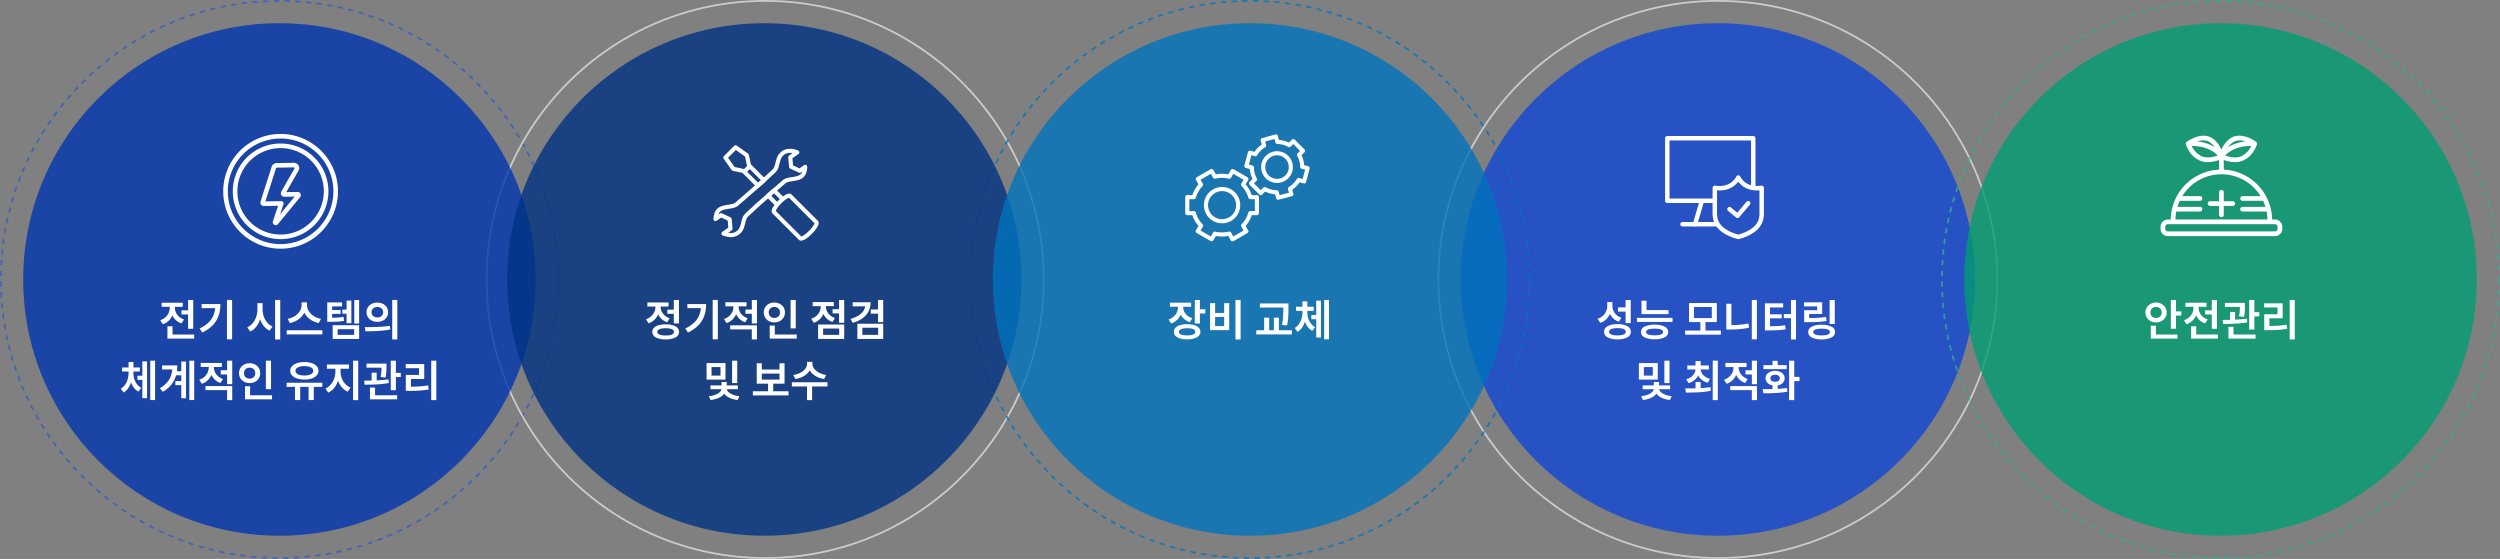
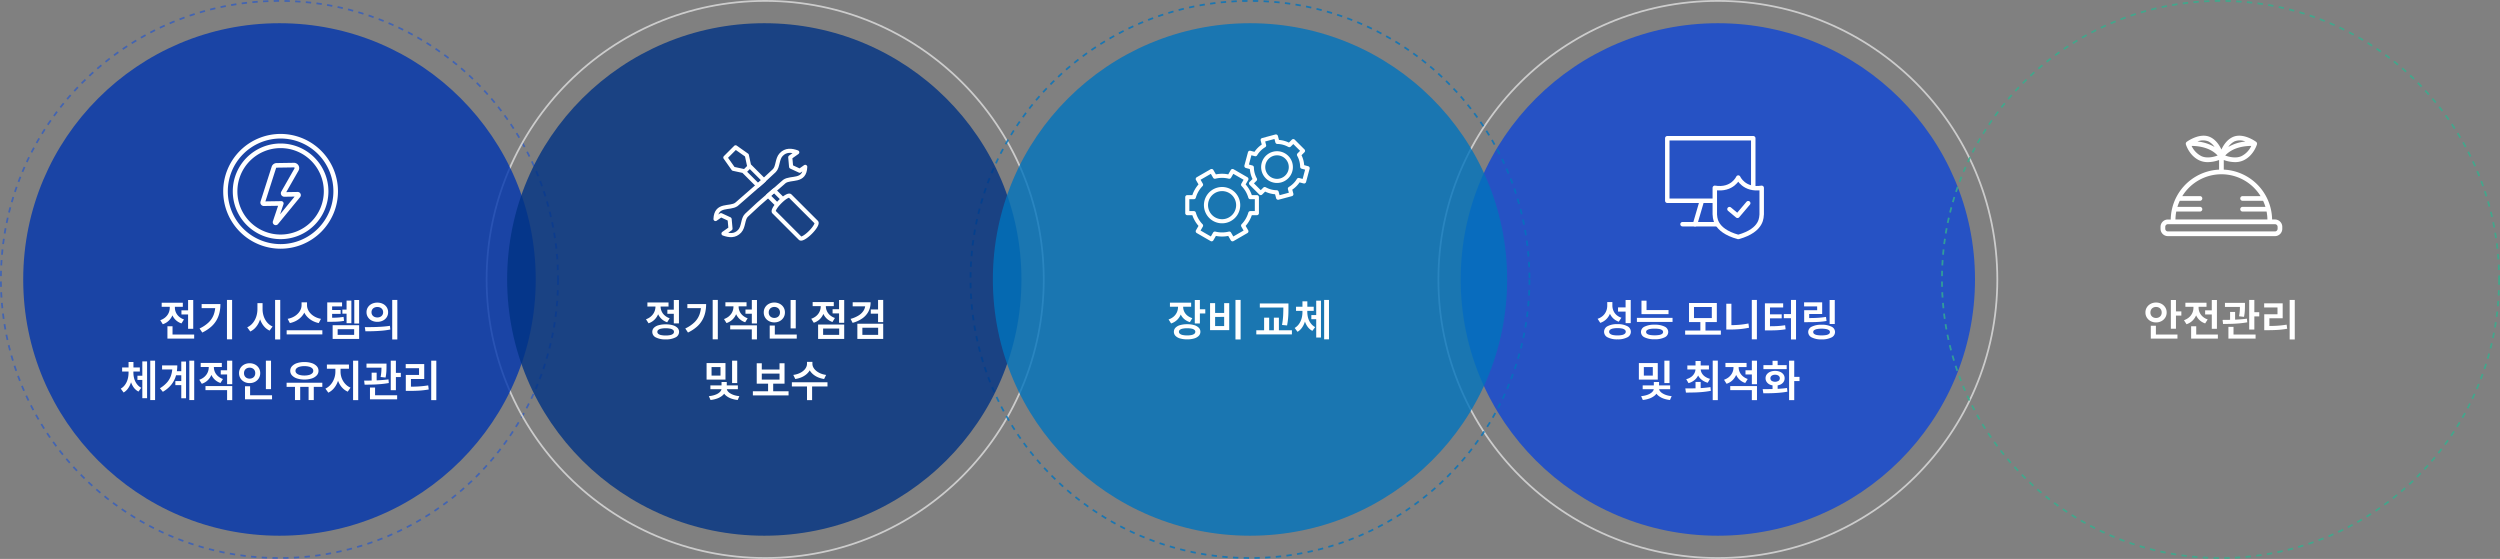
<svg xmlns="http://www.w3.org/2000/svg" width="1400" height="313" viewBox="0 0 1400 313">
  <rect x="0" y="0" width="1400" height="313" fill="#808080" stroke="none" />
  <g transform="translate(-405 -1707)">
    <g data-name="타원 6365" transform="translate(1210 1707)" style="stroke:#ccc;fill:transparent">
      <ellipse cx="157" cy="156.5" rx="157" ry="156.5" style="stroke:none" />
      <ellipse cx="157" cy="156.5" rx="156.5" ry="156" style="fill:none" />
    </g>
    <ellipse data-name="타원 6366" cx="144" cy="143.5" rx="144" ry="143.5" transform="translate(1223 1720)" style="opacity:.8;fill:#1046d4" />
    <g data-name="타원 70" transform="translate(405 1707)" style="stroke-dasharray:3;stroke:#335dbe;opacity:.8;fill:transparent">
      <circle cx="156.5" cy="156.5" r="156.5" style="stroke:none" />
      <circle cx="156.5" cy="156.5" r="156" style="fill:none" />
    </g>
    <g data-name="타원 71" transform="translate(677 1707)" style="stroke:#ccc;fill:transparent">
      <circle cx="156.5" cy="156.5" r="156.5" style="stroke:none" />
      <circle cx="156.5" cy="156.5" r="156" style="fill:none" />
    </g>
    <g data-name="타원 72" transform="translate(948 1707)" style="stroke:#0173bd;stroke-dasharray:3;opacity:.8;fill:transparent">
      <ellipse cx="157" cy="156.5" rx="157" ry="156.5" style="stroke:none" />
      <ellipse cx="157" cy="156.5" rx="156.5" ry="156" style="fill:none" />
    </g>
    <g data-name="타원 6412" transform="translate(1492 1707)" style="stroke:#33af8e;stroke-dasharray:3;opacity:.8;fill:transparent">
      <circle cx="156.5" cy="156.5" r="156.5" style="stroke:none" />
      <circle cx="156.5" cy="156.5" r="156" style="fill:none" />
    </g>
    <circle data-name="타원 65" cx="143.5" cy="143.5" r="143.5" transform="translate(418 1720)" style="fill:#0035ae;opacity:.8" />
    <ellipse data-name="타원 66" cx="144" cy="143.5" rx="144" ry="143.5" transform="translate(689 1720)" style="fill:#003383;opacity:.8" />
    <ellipse data-name="타원 67" cx="144" cy="143.5" rx="144" ry="143.5" transform="translate(961 1720)" style="fill:#0173bd;opacity:.8" />
-     <circle data-name="타원 6413" cx="143.5" cy="143.5" r="143.5" transform="translate(1505 1720)" style="fill:#009c72;opacity:.8" />
    <g data-name="그룹 10359">
      <path data-name="패스 8797" d="m192.037 518.513-6.356.1 6.855-12.02a2.911 2.911 0 0 0-.023-2.954 2.964 2.964 0 0 0-2.579-1.446l-9.671.146a2.94 2.94 0 0 0-2.759 2.046l-6.227 19.469a1.941 1.941 0 0 0 1.877 2.532l7.954-.121-2.9 8.645a1.662 1.662 0 0 0 2.862 1.582l12.362-15.082a1.753 1.753 0 0 0 .225-1.893 1.8 1.8 0 0 0-1.62-1.004zm-9.811 12.51 1.9-5.665a1.288 1.288 0 0 0-1.219-1.7h-.02L174 523.8l5.96-18.632a.37.37 0 0 1 .347-.257l9.671-.146a.348.348 0 0 1 .325.182.354.354 0 0 1 0 .371l-7.4 12.98a1.95 1.95 0 0 0 .015 1.95 1.974 1.974 0 0 0 1.7.953l5.737-.087z" transform="translate(379.627 1295.977)" style="fill:#fff" />
      <path data-name="패스 8798" d="M170.966 477.055a32.137 32.137 0 1 0 32.134 32.138 32.174 32.174 0 0 0-32.134-32.138zm0 61.7a29.564 29.564 0 1 1 29.565-29.564 29.6 29.6 0 0 1-29.565 29.566z" transform="translate(391.172 1304.945)" style="fill:#fff" />
      <path data-name="패스 8799" d="M173.939 485.388a26.777 26.777 0 1 0 26.778 26.778 26.808 26.808 0 0 0-26.778-26.778zm0 50.982a24.2 24.2 0 1 1 24.2-24.2 24.232 24.232 0 0 1-24.2 24.2z" transform="translate(388.199 1301.972)" style="fill:#fff" />
    </g>
    <g data-name="그룹 10357">
      <path data-name="패스 8791" d="M413.7 569.49q.874-.614 1.747-1.23 1.091-.766 2.179-1.535-.238-2.652-.479-5.306l-4.833-2.239-3.08 2.167c.343-8.73 7.963-5.563 11.666-8.168l14.581-12.732 6.712-6.237c2.1-2.086 1.456-6.451 3.8-8.938 2.637-2.8 5.838-2.427 9.027-1.285l-1.747 1.228q-1.087.77-2.177 1.535l.477 5.306 4.836 2.241 3.078-2.169c-.343 8.732-7.963 5.565-11.664 8.172l-14.581 12.73-6.714 6.237c-2.1 2.084-1.456 6.451-3.8 8.938-2.637 2.8-5.838 2.427-9.027 1.285z" transform="translate(396.446 1268.316)" style="stroke-width:2.3px;stroke:#fff;stroke-linecap:round;stroke-linejoin:round;fill:none" />
      <path data-name="패스 8792" d="m422.411 535.9 3.121-3.123 7.9 7.9-.859.8-2.449 2.137-7.71-7.71zm16.716 10.473 4.882 4.882a28.714 28.714 0 0 0-3.122 3.12l-5.092-5.092 3.333-2.911zm23.673 17.778-14.732-14.729c-.653-.655-3.205.833-5.694 3.322s-3.977 5.039-3.324 5.7h0l14.727 14.727h0c.655.657 3.205-.833 5.694-3.322s3.979-5.039 3.324-5.7zm-40.112-28.528-6.4-1.382-4.448-6.3 2.866-2.864m10.545 7.982-1.38-6.4-6.3-4.448-2.864 2.866" transform="translate(399.361 1267.287)" style="stroke-width:2.3px;stroke:#fff;stroke-linecap:round;stroke-linejoin:round;fill:none" />
    </g>
    <g data-name="그룹 10363">
      <path data-name="패스 8793" d="m378.5 530.489 7.75 4.476-1.836 3.182a16.413 16.413 0 0 1 4.024 6.978h3.679v8.951h-3.674a16.609 16.609 0 0 1-1.583 3.737 16.35 16.35 0 0 1-2.448 3.239l1.838 3.182-7.75 4.476-1.841-3.184a16.465 16.465 0 0 1-8.055 0l-1.836 3.179-7.752-4.476 1.838-3.179a16.411 16.411 0 0 1-4.024-6.978h-3.679v-8.951h3.674a16.488 16.488 0 0 1 4.028-6.976l-1.838-3.184 7.75-4.476 1.841 3.187a16.413 16.413 0 0 1 8.057 0l1.836-3.182zm-10.37 26.919a9.016 9.016 0 1 0-3.3-12.318 9.018 9.018 0 0 0 3.3 12.318z" transform="translate(716.729 1272.286)" style="stroke-width:2.3px;stroke:#fff;stroke-linecap:round;stroke-linejoin:round;fill:none" />
      <path data-name="패스 8794" d="m375.518 524.73 7.42-1.988.814 3.045a14.115 14.115 0 0 1 6.679 1.8l2.233-2.235 5.432 5.432-2.23 2.23a14.246 14.246 0 0 1 1.309 3.229 14.081 14.081 0 0 1 .48 3.449l3.047.819-1.988 7.418-3.049-.817a14.094 14.094 0 0 1-4.888 4.89l.817 3.047-7.42 1.988-.814-3.047a14.088 14.088 0 0 1-6.679-1.793l-2.233 2.235-5.432-5.432 2.228-2.233a14.188 14.188 0 0 1-1.791-6.676l-3.044-.819 1.988-7.418 3.05.817a14.093 14.093 0 0 1 4.885-4.893l-.814-3.045zm10.04 22.633a7.74 7.74 0 1 0-9.478-5.472 7.741 7.741 0 0 0 9.478 5.472z" transform="translate(736.575 1260.684)" style="stroke-width:2.3px;stroke:#fff;stroke-linecap:round;stroke-linejoin:round;fill:none" />
    </g>
    <g data-name="그룹 10358">
      <path data-name="패스 8795" d="M386.836 342.986h-1.6a28.42 28.42 0 0 0-27.064-27.926v-5.38a19.065 19.065 0 0 0 6.272 1.183 11.241 11.241 0 0 0 4.777-.986c5.527-2.58 7.4-8.49 7.531-8.934l.009-.029v-.037a1.246 1.246 0 0 0 .041-.193v-.205a1.273 1.273 0 0 0-.06-.34c-.005-.016-.013-.032-.019-.047a1.315 1.315 0 0 0-.144-.279c-.013-.019-.024-.039-.038-.057a1.329 1.329 0 0 0-.247-.25c-.008-.006-.013-.014-.02-.02-.3-.22-7.359-5.346-13.145-2.643-3.181 1.486-5.15 4.537-6.279 6.983-1.128-2.446-3.1-5.5-6.278-6.983-5.791-2.7-12.848 2.423-13.145 2.643-.007.005-.012.014-.02.02a1.319 1.319 0 0 0-.247.249l-.04.061a1.324 1.324 0 0 0-.141.273c-.007.018-.015.034-.021.053a1.3 1.3 0 0 0-.059.336V300.684a1.288 1.288 0 0 0 .04.192c0 .014 0 .028.005.041.076.258 1.92 6.341 7.541 8.965a11.233 11.233 0 0 0 4.777.986 19.066 19.066 0 0 0 6.272-1.184v5.381a28.422 28.422 0 0 0-23.931 15.4 1.268 1.268 0 0 0-.15.293 28.125 28.125 0 0 0-2.22 6.105 1.3 1.3 0 0 0-.041.176 28.353 28.353 0 0 0-.722 5.957h-1.6a4.114 4.114 0 0 0-4.11 4.11v1.09a4.114 4.114 0 0 0 4.11 4.11h59.957a4.114 4.114 0 0 0 4.11-4.11V347.1a4.114 4.114 0 0 0-4.101-4.114zm-18.726-35.494c-3.126 1.459-7.024.441-9.132-.325 4.345-4.763 11.336-5.379 14.6-5.384a12.061 12.061 0 0 1-5.469 5.709zm-3.86-8.269a8.127 8.127 0 0 1 6.014.093 23.328 23.328 0 0 0-9.558 3.054 9.252 9.252 0 0 1 3.543-3.147zm-14.782 0a9.251 9.251 0 0 1 3.542 3.147 23.334 23.334 0 0 0-9.576-3.055 8.125 8.125 0 0 1 6.033-.092zm-3.86 8.269a12.107 12.107 0 0 1-5.459-5.709c3.265.007 10.243.629 14.586 5.386-2.11.765-6.006 1.781-9.128.323zm-14.041 31.051h13.268a1.315 1.315 0 0 0 0-2.63h-12.62a25.535 25.535 0 0 1 1.308-3.393h11.311a1.315 1.315 0 0 0 0-2.63h-9.887a25.764 25.764 0 0 1 21.743-12.229.831.831 0 0 0 .335 0 25.762 25.762 0 0 1 21.742 12.229H368.71a1.315 1.315 0 1 0 0 2.63h11.482a25.535 25.535 0 0 1 1.308 3.393h-12.79a1.315 1.315 0 1 0 0 2.63h13.439a25.8 25.8 0 0 1 .458 4.443h-51.5a25.738 25.738 0 0 1 .459-4.442zm56.75 9.643a1.481 1.481 0 0 1-1.48 1.48h-59.958a1.481 1.481 0 0 1-1.48-1.48V347.1a1.481 1.481 0 0 1 1.48-1.48h59.957a1.481 1.481 0 0 1 1.48 1.48z" transform="translate(1292.142 1486.928)" style="fill:#fff" />
-       <path data-name="패스 8796" d="M376.964 348.581h-5.033v-5.032a1.315 1.315 0 0 0-2.63 0v5.032h-5.032a1.315 1.315 0 1 0 0 2.63h5.031v5.033a1.315 1.315 0 1 0 2.63 0v-5.033h5.033a1.315 1.315 0 0 0 0-2.63z" transform="translate(1278.383 1471.116)" style="fill:#fff" />
    </g>
    <g data-name="그룹 10361">
      <path data-name="패스 8800" d="M856.774 1050.014H831V1015h48.144v27.233" transform="translate(507.68 769.41)" style="stroke-width:2.5px;stroke:#fff;stroke-linecap:round;stroke-linejoin:round;fill:none" />
      <path data-name="선 158" transform="translate(1347.206 1832.555)" style="stroke-width:2.5px;stroke:#fff;stroke-linecap:round;stroke-linejoin:round;fill:none" d="M0 0h19.194" />
      <g data-name="그룹 10361">
        <path data-name="선 159" style="stroke-width:2.5px;stroke:#fff;stroke-linecap:round;stroke-linejoin:round;fill:none" d="M3.511 0 0 12.036" transform="translate(1354.227 1820.518)" />
      </g>
      <g data-name="그룹 10362">
        <path data-name="패스 8801" d="M880.606 1045.2s-3.192 7.333-13.13 5.75v14.87c.258.964-.888 8.775 13.13 12.644 14.018-3.869 12.872-11.68 13.131-12.644v-14.87c-9.937 1.582-13.131-5.75-13.131-5.75z" transform="translate(497.812 761.24)" style="stroke-width:2.5px;stroke:#fff;stroke-linecap:round;stroke-linejoin:round;fill:none" />
        <path data-name="패스 8802" d="m878.746 1068.189 4.492 3.75 6-7.074" transform="translate(494.763 755.92)" style="stroke-width:2.5px;stroke:#fff;stroke-linecap:round;stroke-linejoin:round;fill:none" />
      </g>
    </g>
    <g data-name="그룹 10388">
      <path data-name="패스 8867" d="M-55.392-14.208h5.256v2.3h-5.256zm3.72-5.808h2.88v16.128h-2.88zM-63.24-.648h14.976v2.28H-63.24zm0-4.632h2.856V.672h-2.856zm1.3-11.88h2.328v1.488a11.006 11.006 0 0 1-.7 3.912 9.11 9.11 0 0 1-2.076 3.24 8.652 8.652 0 0 1-3.444 2.088l-1.416-2.256a8.651 8.651 0 0 0 2.316-1.188 7.5 7.5 0 0 0 1.668-1.668 6.841 6.841 0 0 0 1-1.992 7.245 7.245 0 0 0 .324-2.136zm.6 0h2.28v1.488a6.5 6.5 0 0 0 .564 2.616 6.779 6.779 0 0 0 1.7 2.328 8.012 8.012 0 0 0 2.82 1.608l-1.392 2.232a8.421 8.421 0 0 1-3.324-2 8.6 8.6 0 0 1-1.992-3.084 10.4 10.4 0 0 1-.66-3.7zm-5.112-1.3h11.832v2.28h-11.836zm36.552-1.58h2.88V2.04h-2.88zm-6.5 2.328h2.832a21.418 21.418 0 0 1-.516 4.764 15.533 15.533 0 0 1-1.676 4.284 14.727 14.727 0 0 1-3.12 3.744 22.06 22.06 0 0 1-4.848 3.144l-1.512-2.28a18.755 18.755 0 0 0 5.14-3.468 11.731 11.731 0 0 0 2.82-4.344 15.546 15.546 0 0 0 .876-5.34zm-7.68 0h9v2.28h-9zm31.248-.552h2.352v3.408a19.118 19.118 0 0 1-.408 3.984A15.786 15.786 0 0 1-12.1-7.284a11.529 11.529 0 0 1-2 2.928 9.172 9.172 0 0 1-2.748 2l-1.7-2.352a8.39 8.39 0 0 0 2.436-1.68 10.149 10.149 0 0 0 1.8-2.412 11.937 11.937 0 0 0 1.1-2.916 13.51 13.51 0 0 0 .372-3.144zm.552 0h2.32v3.408a12.665 12.665 0 0 0 .36 3.012A11.3 11.3 0 0 0-8.52-9.06a9.475 9.475 0 0 0 1.764 2.3 8.279 8.279 0 0 0 2.412 1.6l-1.68 2.3a8.578 8.578 0 0 1-2.7-1.92 11.521 11.521 0 0 1-1.956-2.804 14.719 14.719 0 0 1-1.2-3.444 17.814 17.814 0 0 1-.408-3.828zm9.336-1.776h2.88V2.088h-2.88zM11.88-18.7h2.5v1.632a9.163 9.163 0 0 1-.42 2.772 9.28 9.28 0 0 1-1.224 2.5 10.875 10.875 0 0 1-1.92 2.112A11.385 11.385 0 0 1 8.3-8.076a13.418 13.418 0 0 1-2.976 1L4.08-9.456a11.881 11.881 0 0 0 2.62-.792 9.945 9.945 0 0 0 2.16-1.284 9.19 9.19 0 0 0 1.64-1.656 6.873 6.873 0 0 0 1.032-1.9 5.972 5.972 0 0 0 .348-1.98zm.576 0h2.472v1.632a5.859 5.859 0 0 0 .36 2 7.321 7.321 0 0 0 1.032 1.9 8.573 8.573 0 0 0 1.632 1.644 10.509 10.509 0 0 0 2.172 1.284 10.909 10.909 0 0 0 2.628.78L21.5-7.08a13.114 13.114 0 0 1-2.988-1 11.756 11.756 0 0 1-2.5-1.6 10.586 10.586 0 0 1-1.92-2.1 9.236 9.236 0 0 1-1.224-2.508 9.279 9.279 0 0 1-.42-2.784zM3.528-3.048H23.52V-.72H3.528zm31.2-11.592h3.456v2.28h-3.456zm-8.472 4.584h1.464q1.632 0 2.9-.036t2.424-.144q1.152-.108 2.352-.324l.264 2.232q-1.248.24-2.436.348t-2.508.144q-1.32.036-3 .036h-1.46zm0-8.616h8.3v2.256h-5.564v7.68h-2.736zm1.92 4.272h5.568v2.16h-5.568zM41.4-20.016h2.712V-6.84H41.4zm-4.32.336h2.688v12.672H37.08zM29.28-5.9h14.832v7.7H29.28zm12.048 2.252h-9.24v3.192h9.24zm12.984-14.88a6.828 6.828 0 0 1 3.1.684 5.326 5.326 0 0 1 2.148 1.9 5.052 5.052 0 0 1 .78 2.8 5.069 5.069 0 0 1-.78 2.784 5.3 5.3 0 0 1-2.152 1.9 6.828 6.828 0 0 1-3.1.684 6.828 6.828 0 0 1-3.1-.684 5.381 5.381 0 0 1-2.16-1.908 5.012 5.012 0 0 1-.792-2.784 5 5 0 0 1 .792-2.8 5.413 5.413 0 0 1 2.16-1.9 6.828 6.828 0 0 1 3.104-.676zm0 2.448a3.839 3.839 0 0 0-1.668.348 2.8 2.8 0 0 0-1.164 1.008 2.806 2.806 0 0 0-.432 1.572 2.806 2.806 0 0 0 .432 1.572 2.8 2.8 0 0 0 1.164 1.008 3.839 3.839 0 0 0 1.668.348 3.761 3.761 0 0 0 1.656-.348 2.813 2.813 0 0 0 1.152-1.008 2.806 2.806 0 0 0 .432-1.572 2.806 2.806 0 0 0-.432-1.572 2.813 2.813 0 0 0-1.152-1.008 3.761 3.761 0 0 0-1.656-.348zm8.328-3.96h2.86V2.088h-2.86zm-15 17.568L47.3-4.8q1.968 0 4.332-.036t4.872-.192q2.508-.156 4.86-.516l.216 2.064a43.63 43.63 0 0 1-4.908.684q-2.484.2-4.788.264t-4.244.06zm-127.68 24.9h3.672v2.332h-3.672zm-4.968-2.472h2.184v.744a18.811 18.811 0 0 1-.3 3.36 15.746 15.746 0 0 1-.9 3.132 11.152 11.152 0 0 1-1.524 2.664 7.872 7.872 0 0 1-2.22 1.956l-1.608-2.16a7.578 7.578 0 0 0 1.992-1.668 9.027 9.027 0 0 0 1.368-2.2 11.273 11.273 0 0 0 .768-2.5 14.206 14.206 0 0 0 .24-2.592zm.552 0h2.16v.744a12.761 12.761 0 0 0 .252 2.508 9.878 9.878 0 0 0 .792 2.376 8.758 8.758 0 0 0 1.368 2.04 7.3 7.3 0 0 0 1.98 1.548l-1.56 2.112a7.688 7.688 0 0 1-2.836-2.552 11.853 11.853 0 0 1-1.632-3.72 17.41 17.41 0 0 1-.528-4.308zm-4.152-2.184h9.908v2.3h-9.912zm3.6-3.048h2.736v4.9h-2.736zm12.144-.768h2.712V36.04h-2.712zm-4.44.408h2.664v20.64h-2.66zm18.648 5.52h4.584v2.28h-4.584zm-.144 5.52h4.656v2.28H-58.8zm7.824-11.448h2.736V36.04h-2.736zm-4.512.5h2.664v20.576h-2.664zm-4.968 2.16h2.736a21.193 21.193 0 0 1-.756 5.76A14.33 14.33 0 0 1-61 27.34a16.834 16.834 0 0 1-4.812 4.068l-1.632-1.992a16.608 16.608 0 0 0 4.068-3.36 11.41 11.41 0 0 0 2.232-4.02 16.2 16.2 0 0 0 .684-4.836zm-5.784 0h6.768v2.3h-6.768zm26.136-.432h2.328v1.496a11.006 11.006 0 0 1-.7 3.912 9.11 9.11 0 0 1-2.076 3.24 8.652 8.652 0 0 1-3.444 2.088l-1.416-2.256a8.651 8.651 0 0 0 2.316-1.188 7.5 7.5 0 0 0 1.668-1.668 6.841 6.841 0 0 0 1-1.992 7.245 7.245 0 0 0 .328-2.136zm.6 0h2.28v1.496a6.5 6.5 0 0 0 .564 2.62 6.663 6.663 0 0 0 1.7 2.316 8.418 8.418 0 0 0 2.82 1.62l-1.392 2.232a8.421 8.421 0 0 1-3.324-2 8.6 8.6 0 0 1-1.992-3.084 10.4 10.4 0 0 1-.66-3.7zm6.12 3.168h4.368v2.328h-4.368zm-11.232-4.1h11.832v2.28h-11.832zm2.688 12.936h14.976v7.872h-2.88v-5.588h-12.1zm12.1-14.208h2.88v13.156h-2.88zm21.72 0h2.88v15.94h-2.88zM-19.8 33.352h15.144v2.28H-19.8zm0-5.04h2.856v5.952H-19.8zm2.592-12.888a6.388 6.388 0 0 1 3.024.708 5.446 5.446 0 0 1 2.124 1.956 5.32 5.32 0 0 1 .78 2.88 5.336 5.336 0 0 1-.78 2.868 5.505 5.505 0 0 1-2.124 1.98 6.3 6.3 0 0 1-3.024.72 6.3 6.3 0 0 1-3.024-.72 5.505 5.505 0 0 1-2.124-1.98 5.336 5.336 0 0 1-.78-2.868 5.32 5.32 0 0 1 .78-2.88 5.446 5.446 0 0 1 2.124-1.956 6.388 6.388 0 0 1 3.024-.708zm0 2.472a3.451 3.451 0 0 0-1.608.372 2.762 2.762 0 0 0-1.128 1.056 3.152 3.152 0 0 0-.408 1.644 3.152 3.152 0 0 0 .408 1.644 2.762 2.762 0 0 0 1.128 1.056 3.451 3.451 0 0 0 1.608.372 3.451 3.451 0 0 0 1.608-.372 2.762 2.762 0 0 0 1.128-1.056 3.152 3.152 0 0 0 .408-1.644 3.152 3.152 0 0 0-.408-1.644 2.762 2.762 0 0 0-1.128-1.056 3.451 3.451 0 0 0-1.608-.368zm25.392 9.936h2.928v8.208H8.184zm7.632 0h2.9v8.208h-2.9zM3.5 26.344h20v2.3h-20zm9.96-11.592a12.9 12.9 0 0 1 4.128.6 6.4 6.4 0 0 1 2.772 1.7 3.775 3.775 0 0 1 1 2.616 3.715 3.715 0 0 1-1 2.568 6.4 6.4 0 0 1-2.772 1.7 12.9 12.9 0 0 1-4.128.6 12.928 12.928 0 0 1-4.116-.6 6.491 6.491 0 0 1-2.8-1.7 3.691 3.691 0 0 1-1.008-2.568 3.75 3.75 0 0 1 1.008-2.616 6.491 6.491 0 0 1 2.8-1.7 12.928 12.928 0 0 1 4.12-.6zm0 2.28a9.823 9.823 0 0 0-2.628.312 4.106 4.106 0 0 0-1.74.9 1.889 1.889 0 0 0-.624 1.428 1.863 1.863 0 0 0 .624 1.4 4.106 4.106 0 0 0 1.74.9 9.823 9.823 0 0 0 2.628.312 9.823 9.823 0 0 0 2.628-.312 4.008 4.008 0 0 0 1.728-.9 1.88 1.88 0 0 0 .612-1.4 1.906 1.906 0 0 0-.612-1.428 4.008 4.008 0 0 0-1.728-.9 9.823 9.823 0 0 0-2.624-.312zm17.352.336H33.1v2.784a16.559 16.559 0 0 1-.408 3.672 14.327 14.327 0 0 1-1.216 3.376 11.416 11.416 0 0 1-1.968 2.772 9.332 9.332 0 0 1-2.652 1.92l-1.632-2.256a8.649 8.649 0 0 0 2.364-1.644 10.13 10.13 0 0 0 1.764-2.3 11.444 11.444 0 0 0 1.092-2.7 11.105 11.105 0 0 0 .372-2.832zm.624 0H33.7v2.784a10.346 10.346 0 0 0 1.464 5.256 9.629 9.629 0 0 0 1.752 2.148 8.332 8.332 0 0 0 2.376 1.524l-1.56 2.256a9.2 9.2 0 0 1-2.688-1.812A10.75 10.75 0 0 1 33.06 26.9a13.029 13.029 0 0 1-1.212-3.216 15.3 15.3 0 0 1-.408-3.528zm-5.372-1.248h12.36v2.38h-12.36zm14.664-2.136h2.88v22.08h-2.88zm7.512 1.632h9.528V17.9H48.24zm2.88 5.084h2.808v5.52H51.12zm5.52-5.088h2.808v1.32q0 1.128-.06 2.76a24.826 24.826 0 0 1-.468 3.744l-2.784-.312a26.049 26.049 0 0 0 .444-3.576q.06-1.488.06-2.616zm5.184-1.656H64.7V30.52h-2.88zm1.7 6.864h3.936v2.352h-3.932zm-13.34 12.532H65.4v2.28H50.184zm0-4.32h2.856v5.016h-2.856zm-3-1.608-.264-2.28q1.92 0 4.248-.048t4.752-.2q2.424-.156 4.632-.444l.192 2.04q-2.28.408-4.68.612t-4.68.252q-2.284.044-4.2.068zM84.48 13.96h2.856v22.128H84.48zM70.248 28.552h1.92q1.944 0 3.684-.06t3.444-.228q1.7-.168 3.5-.456l.288 2.3a48.127 48.127 0 0 1-5.352.636q-2.592.156-5.568.156h-1.92zM70.2 15.88h10.368v8.352h-7.44v5.208h-2.88v-7.464h7.416v-3.792H70.2z" transform="translate(562 1895)" style="fill:#fff" />
      <path data-name="패스 8866" d="M-55.272-14.592h4.416v2.328h-4.416zm3.6-5.424h2.88v13.128h-2.88zm-4.56 13.656a14.046 14.046 0 0 1 4.008.5 5.916 5.916 0 0 1 2.592 1.44 3.145 3.145 0 0 1 .912 2.28 3.4 3.4 0 0 1-2.016 3.1 11.5 11.5 0 0 1-5.5 1.1 11.429 11.429 0 0 1-5.48-1.1 3.406 3.406 0 0 1-2-3.1 3.167 3.167 0 0 1 .9-2.28 5.825 5.825 0 0 1 2.592-1.44 14.075 14.075 0 0 1 3.992-.5zm0 2.184a12.058 12.058 0 0 0-2.532.228 3.746 3.746 0 0 0-1.584.672 1.41 1.41 0 0 0-.54 1.14 1.4 1.4 0 0 0 .54 1.1 3.648 3.648 0 0 0 1.584.684 12.058 12.058 0 0 0 2.532.228 12.021 12.021 0 0 0 2.544-.228 3.637 3.637 0 0 0 1.572-.684 1.4 1.4 0 0 0 .54-1.1 1.41 1.41 0 0 0-.54-1.14 3.735 3.735 0 0 0-1.572-.672 12.021 12.021 0 0 0-2.544-.228zm-5.712-13.632h2.328v1.488a11.271 11.271 0 0 1-.7 3.96 9.3 9.3 0 0 1-2.076 3.288 8.536 8.536 0 0 1-3.42 2.112l-1.44-2.256a8.257 8.257 0 0 0 2.316-1.212 7.814 7.814 0 0 0 1.668-1.7 6.968 6.968 0 0 0 1-2.016 7.443 7.443 0 0 0 .324-2.172zm.6 0h2.28v1.488a6.5 6.5 0 0 0 .564 2.62 6.663 6.663 0 0 0 1.7 2.316 8.418 8.418 0 0 0 2.82 1.62l-1.392 2.232a8.421 8.421 0 0 1-3.324-2 8.6 8.6 0 0 1-1.992-3.084 10.4 10.4 0 0 1-.66-3.7zm-5.112-.816h11.832v2.28h-11.832zM-29.9-20.04h2.88V2.04h-2.88zm-6.5 2.328h2.832a21.418 21.418 0 0 1-.516 4.764 15.533 15.533 0 0 1-1.676 4.284 14.727 14.727 0 0 1-3.12 3.744 22.06 22.06 0 0 1-4.848 3.144l-1.512-2.28a18.755 18.755 0 0 0 5.14-3.468 11.731 11.731 0 0 0 2.82-4.344 15.546 15.546 0 0 0 .876-5.34zm-7.68 0h9v2.28h-9zm25.824-.1h2.328v1.488a11.006 11.006 0 0 1-.7 3.912 9.11 9.11 0 0 1-2.076 3.24 8.652 8.652 0 0 1-3.448 2.092l-1.416-2.256a8.651 8.651 0 0 0 2.316-1.188 7.5 7.5 0 0 0 1.668-1.668 6.841 6.841 0 0 0 1-1.992 7.245 7.245 0 0 0 .324-2.136zm.6 0h2.28v1.488a6.5 6.5 0 0 0 .556 2.624 6.663 6.663 0 0 0 1.7 2.316 8.418 8.418 0 0 0 2.82 1.62l-1.392 2.232a8.421 8.421 0 0 1-3.324-2A8.6 8.6 0 0 1-17-12.624a10.4 10.4 0 0 1-.66-3.7zm6.12 3.168h4.368v2.328h-4.368zm-11.232-4.1h11.832v2.28h-11.84zm2.688 12.936h14.968v7.872h-2.88v-5.592h-12.1zm12.1-14.208h2.88v13.152h-2.88zm21.72 0h2.88V-4.08h-2.88zM2.04-.648h15.144v2.28H2.04zm0-5.04H4.9V.264H2.04zm2.592-12.888a6.388 6.388 0 0 1 3.024.708 5.446 5.446 0 0 1 2.124 1.956 5.32 5.32 0 0 1 .78 2.88 5.336 5.336 0 0 1-.78 2.868 5.505 5.505 0 0 1-2.124 1.98 6.3 6.3 0 0 1-3.024.72 6.3 6.3 0 0 1-3.024-.72 5.505 5.505 0 0 1-2.124-1.98 5.336 5.336 0 0 1-.78-2.868 5.32 5.32 0 0 1 .78-2.88 5.446 5.446 0 0 1 2.124-1.956 6.388 6.388 0 0 1 3.024-.708zm0 2.472a3.451 3.451 0 0 0-1.608.372A2.762 2.762 0 0 0 1.9-14.676a3.152 3.152 0 0 0-.408 1.644 3.152 3.152 0 0 0 .408 1.644 2.762 2.762 0 0 0 1.128 1.056 3.451 3.451 0 0 0 1.608.372 3.451 3.451 0 0 0 1.608-.372 2.762 2.762 0 0 0 1.128-1.056 3.152 3.152 0 0 0 .408-1.644 3.152 3.152 0 0 0-.408-1.644 2.762 2.762 0 0 0-1.132-1.056 3.451 3.451 0 0 0-1.608-.368zm32.616 1.272h4.392v2.332h-4.392zm3.624-5.184h2.88v12.792h-2.88zM29.136-6.264h14.616V1.8H29.136zm11.808 2.232h-9v3.576h9zM30.6-17.976h2.328v1.512a11.037 11.037 0 0 1-.7 3.9 8.972 8.972 0 0 1-2.076 3.24 8.722 8.722 0 0 1-3.444 2.076L25.3-9.5a8.867 8.867 0 0 0 2.316-1.176 7.285 7.285 0 0 0 1.668-1.656 6.841 6.841 0 0 0 1-1.992 7.245 7.245 0 0 0 .324-2.136zm.6 0h2.28v1.488a6.474 6.474 0 0 0 .564 2.628 6.813 6.813 0 0 0 1.7 2.316 8.012 8.012 0 0 0 2.82 1.608L37.176-7.68a8.73 8.73 0 0 1-3.324-2.02 8.469 8.469 0 0 1-1.992-3.08 10.494 10.494 0 0 1-.66-3.708zm-5.112-.864H37.92v2.28H26.088zm29.472.12h2.976a10.927 10.927 0 0 1-1.188 5.148 10.957 10.957 0 0 1-3.432 3.864 17.657 17.657 0 0 1-5.46 2.508l-1.128-2.232a16.365 16.365 0 0 0 4.512-1.92 8.733 8.733 0 0 0 2.772-2.712 6.234 6.234 0 0 0 .948-3.336zm-7.056 0h9.024v2.28H48.5zm14.208-1.3h2.88v12.412h-2.88zm-4.08 5.328h4.512v2.328h-4.512zM51.12-6.7h14.472v8.5H51.12zm11.64 2.236h-8.832V-.48h8.832zm-96.072 19.792h10.584v9.24h-10.584zm7.8 2.232h-5.016v4.776h5.016zm6.48-3.576h2.88v12.552h-2.88zm-5.9 15.312h2.424v.336a4.565 4.565 0 0 1-.588 2.256 6.178 6.178 0 0 1-1.72 1.912 10.035 10.035 0 0 1-2.724 1.416 15.893 15.893 0 0 1-3.564.78l-.936-2.16a14.458 14.458 0 0 0 2.484-.42 11.16 11.16 0 0 0 1.98-.72 6.477 6.477 0 0 0 1.44-.924 4.2 4.2 0 0 0 .888-1.044 2.162 2.162 0 0 0 .312-1.092zm.456 0h2.472v.336a2.31 2.31 0 0 0 .468 1.32 4.9 4.9 0 0 0 1.368 1.26 9.8 9.8 0 0 0 2.208 1.032 12.725 12.725 0 0 0 3.012.588l-.936 2.16a15.309 15.309 0 0 1-3.6-.792 9.909 9.909 0 0 1-2.7-1.44 6.363 6.363 0 0 1-1.7-1.92 4.476 4.476 0 0 1-.588-2.208zm-6.7-1.488h15.384v2.136h-15.384zm6.24-1.9h2.928v2.88h-2.928zM-7.392 31.1H12.6v2.328H-7.392zm8.52-4.872h2.856v5.448H1.128zm-6.36-10.8H-2.4v3.528h9.936v-3.532h2.808v11.424H-5.232zm2.832 5.78v3.36h9.936v-3.36zm25.32-6.552h2.5v1.08a7.277 7.277 0 0 1-1.608 4.6 9.411 9.411 0 0 1-1.9 1.788 11.138 11.138 0 0 1-2.512 1.328 15.2 15.2 0 0 1-3.036.8l-1.128-2.3a12.764 12.764 0 0 0 2.64-.624 10.2 10.2 0 0 0 2.136-1.044 7.588 7.588 0 0 0 1.588-1.356 5.66 5.66 0 0 0 .984-1.56 4.258 4.258 0 0 0 .336-1.632zm.528 0h2.5v1.08a4.17 4.17 0 0 0 .336 1.62 5.588 5.588 0 0 0 1 1.548 7.88 7.88 0 0 0 1.6 1.356A10.734 10.734 0 0 0 31 21.316a12.04 12.04 0 0 0 2.628.636l-1.128 2.3a14.938 14.938 0 0 1-3.024-.8 11.191 11.191 0 0 1-2.508-1.344 9.264 9.264 0 0 1-1.9-1.8 7.8 7.8 0 0 1-1.2-2.148 7.021 7.021 0 0 1-.42-2.424zM22.92 27.88h2.856v8.184H22.92zm-8.472-1.8h19.944v2.328H14.448z" transform="translate(834 1895)" style="fill:#fff" />
      <path data-name="패스 8865" d="M-40.3-17.592h2.328v1.492a11.074 11.074 0 0 1-.7 3.936A8.993 8.993 0 0 1-40.74-8.94a8.722 8.722 0 0 1-3.444 2.076L-45.6-9.12a8.18 8.18 0 0 0 2.964-1.692 7.01 7.01 0 0 0 1.764-2.472A7.258 7.258 0 0 0-40.3-16.1zm.576 0h2.3v1.492a6.093 6.093 0 0 0 .564 2.556 6.32 6.32 0 0 0 1.692 2.2A8.2 8.2 0 0 0-32.3-9.84l-1.344 2.232a8.487 8.487 0 0 1-3.384-1.884 8.078 8.078 0 0 1-2.016-2.964 9.853 9.853 0 0 1-.676-3.644zm-5.112-.912h11.88v2.28h-11.88zm13.92-1.512h2.856v13.152h-2.856zm2.088 5.208h3.792v2.352h-3.792zm-6.384 8.376a13.6 13.6 0 0 1 3.936.5A5.846 5.846 0 0 1-28.7-4.476a3.157 3.157 0 0 1 .912 2.268A3.186 3.186 0 0 1-28.7.084a5.846 5.846 0 0 1-2.568 1.452 13.6 13.6 0 0 1-3.936.5 13.725 13.725 0 0 1-3.948-.5A5.755 5.755 0 0 1-41.724.084a3.208 3.208 0 0 1-.9-2.292 3.179 3.179 0 0 1 .9-2.268 5.755 5.755 0 0 1 2.568-1.452 13.725 13.725 0 0 1 3.948-.504zm0 2.256a12.2 12.2 0 0 0-2.484.216 3.625 3.625 0 0 0-1.56.66 1.363 1.363 0 0 0-.54 1.092 1.42 1.42 0 0 0 .54 1.128 3.626 3.626 0 0 0 1.56.684 11.576 11.576 0 0 0 2.484.228 11.54 11.54 0 0 0 2.5-.228 3.616 3.616 0 0 0 1.548-.684 1.42 1.42 0 0 0 .54-1.128 1.363 1.363 0 0 0-.54-1.092 3.614 3.614 0 0 0-1.548-.66 12.161 12.161 0 0 0-2.496-.216zM-8.136-20.04h2.88V2.088h-2.88zm-14.232 1.776h2.832v5.5h5.064v-5.5h2.832V-3.12h-10.728zm2.832 7.728V-5.4h5.064v-5.136zM5.5-18.072h14.04v2.3H5.5zM3.528-3.048h19.944V-.72H3.528zM7.9-10.1h2.832v7.82H7.9zm10.776-7.968h2.856v2.232q0 1.344-.024 2.856t-.184 3.28q-.156 1.776-.564 3.96l-2.832-.288a41.077 41.077 0 0 0 .648-5.46q.1-2.364.1-4.356zm-5.3 7.968h2.808v7.82h-2.816zm20.976-1.464h3.672v2.324h-3.68zm-4.976-2.476h2.184v.744a18.811 18.811 0 0 1-.3 3.36 15.747 15.747 0 0 1-.9 3.132 11.152 11.152 0 0 1-1.524 2.664 7.872 7.872 0 0 1-2.22 1.956l-1.608-2.16A7.578 7.578 0 0 0 27-6.012a9.027 9.027 0 0 0 1.368-2.2 11.273 11.273 0 0 0 .768-2.5 14.207 14.207 0 0 0 .24-2.592zm.552 0h2.16v.744a12.761 12.761 0 0 0 .252 2.508 9.878 9.878 0 0 0 .792 2.376 8.758 8.758 0 0 0 1.368 2.04 7.3 7.3 0 0 0 1.98 1.548l-1.56 2.112a7.688 7.688 0 0 1-2.832-2.556 11.853 11.853 0 0 1-1.632-3.72 17.41 17.41 0 0 1-.528-4.308zm-4.152-2.184h9.912v2.3h-9.912zm3.6-3.048h2.736v4.9h-2.736zm12.144-.768h2.712V2.04H41.52zm-4.44.408h2.664v20.64H37.08z" transform="translate(1105 1895)" style="fill:#fff" />
      <path data-name="패스 8864" d="M-28.32-20.016h2.856v16.1h-2.856zm2.04 6.408h3.84v2.352h-3.84zM-39.552-.648h14.928v2.28h-14.928zm0-4.944h2.852V.36h-2.856zm2.928-12.984a6.3 6.3 0 0 1 3.024.72 5.628 5.628 0 0 1 2.136 1.968 5.259 5.259 0 0 1 .792 2.88 5.275 5.275 0 0 1-.792 2.868A5.6 5.6 0 0 1-33.6-8.16a6.3 6.3 0 0 1-3.024.72 6.251 6.251 0 0 1-3-.72 5.6 5.6 0 0 1-2.136-1.98 5.275 5.275 0 0 1-.792-2.868 5.259 5.259 0 0 1 .792-2.88 5.628 5.628 0 0 1 2.136-1.968 6.251 6.251 0 0 1 3-.72zm0 2.472a3.4 3.4 0 0 0-1.584.372 2.818 2.818 0 0 0-1.14 1.068 3.145 3.145 0 0 0-.42 1.656 3.082 3.082 0 0 0 .42 1.644 2.844 2.844 0 0 0 1.14 1.056 3.4 3.4 0 0 0 1.584.372A3.431 3.431 0 0 0-35-10.308a2.865 2.865 0 0 0 1.128-1.056 3.082 3.082 0 0 0 .42-1.644 3.145 3.145 0 0 0-.42-1.656A2.839 2.839 0 0 0-35-15.732a3.431 3.431 0 0 0-1.624-.368zm27.5 1.9h5.256v2.3H-9.12zm3.72-5.808h2.88v16.124H-5.4zM-16.968-.648h14.976v2.28h-14.976zm0-4.632h2.856V.672h-2.856zm1.3-11.88h2.328v1.488a11.006 11.006 0 0 1-.7 3.912 9.11 9.11 0 0 1-2.076 3.24 8.652 8.652 0 0 1-3.444 2.088l-1.416-2.256a8.651 8.651 0 0 0 2.316-1.188 7.5 7.5 0 0 0 1.668-1.668 6.841 6.841 0 0 0 1-1.992 7.245 7.245 0 0 0 .324-2.136zm.6 0h2.28v1.488a6.5 6.5 0 0 0 .564 2.616 6.779 6.779 0 0 0 1.7 2.328A8.012 8.012 0 0 0-7.7-9.12l-1.4 2.232a8.421 8.421 0 0 1-3.324-2 8.6 8.6 0 0 1-1.992-3.084 10.4 10.4 0 0 1-.66-3.7zm-5.112-1.3h11.828v2.28h-11.832zm22.152.072H11.5v2.28H1.968zM4.848-13.3h2.808v5.52H4.848zm5.52-5.088h2.808v1.32q0 1.128-.06 2.76a24.827 24.827 0 0 1-.468 3.744l-2.784-.312a26.049 26.049 0 0 0 .444-3.576q.06-1.488.06-2.616zm5.184-1.656h2.88V-3.48h-2.88zm1.7 6.864h3.936v2.352h-3.932zM3.912-.648h15.216v2.28H3.912zm0-4.32h2.856V.048H3.912zm-3-1.608-.264-2.28q1.92 0 4.248-.048t4.752-.2q2.424-.156 4.632-.444l.192 2.04q-2.28.408-4.68.612t-4.68.252q-2.28.044-4.2.068zm37.3-13.464h2.856V2.088h-2.86zM23.976-5.448H25.9q1.944 0 3.684-.06t3.444-.228q1.7-.168 3.5-.456l.288 2.3a48.128 48.128 0 0 1-5.352.636Q28.872-3.1 25.9-3.1h-1.92zm-.048-12.672H34.3v8.352h-7.44v5.208h-2.88v-7.464h7.416v-3.792h-7.468z" transform="translate(1649 1895)" style="fill:#fff" />
      <path data-name="패스 8863" d="M-61.944-18.84h2.376v2.04a11.739 11.739 0 0 1-.708 4.116 9.5 9.5 0 0 1-2.088 3.336A8.634 8.634 0 0 1-65.856-7.2l-1.488-2.28a8.186 8.186 0 0 0 3.036-1.74 7.2 7.2 0 0 0 1.776-2.568 7.952 7.952 0 0 0 .588-3.012zm.576 0h2.3v1.92a7.472 7.472 0 0 0 .552 2.844 6.674 6.674 0 0 0 1.68 2.4A7.5 7.5 0 0 0-54-10.08l-1.488 2.232a8.461 8.461 0 0 1-3.276-2.028 8.523 8.523 0 0 1-1.956-3.144 11.5 11.5 0 0 1-.648-3.9zm9.7-1.176h2.88v12.96h-2.88zM-56.232-6.48a11.3 11.3 0 0 1 5.5 1.128 3.471 3.471 0 0 1 2.012 3.144A3.446 3.446 0 0 1-50.736.924a11.4 11.4 0 0 1-5.5 1.116 11.326 11.326 0 0 1-5.48-1.116 3.448 3.448 0 0 1-2-3.132 3.473 3.473 0 0 1 2-3.144 11.224 11.224 0 0 1 5.484-1.128zm0 2.232a12.058 12.058 0 0 0-2.532.228 3.648 3.648 0 0 0-1.584.684 1.42 1.42 0 0 0-.54 1.128 1.431 1.431 0 0 0 .54 1.116 3.557 3.557 0 0 0 1.584.7 12.058 12.058 0 0 0 2.532.228A12.021 12.021 0 0 0-53.688-.4a3.546 3.546 0 0 0 1.572-.7 1.431 1.431 0 0 0 .54-1.116 1.42 1.42 0 0 0-.54-1.128 3.637 3.637 0 0 0-1.572-.684 12.021 12.021 0 0 0-2.544-.22zm.332-11.592h4.68v2.328h-4.68zm13.128 1.488h15.144v2.28h-15.14zm0-5.28h2.832v6.312h-2.832zm-2.568 9.624h19.968v2.28h-19.964zm9.912 3.84A12.163 12.163 0 0 1-29.82-5.1a3.3 3.3 0 0 1 2.028 3.012A3.3 3.3 0 0 1-29.82.924a12.163 12.163 0 0 1-5.6 1.068A12.176 12.176 0 0 1-41.016.924a3.3 3.3 0 0 1-2.04-3.012 3.3 3.3 0 0 1 2.04-3.012 12.176 12.176 0 0 1 5.592-1.068zm0 2.208a13.943 13.943 0 0 0-2.592.2 3.876 3.876 0 0 0-1.608.624 1.267 1.267 0 0 0-.552 1.044 1.267 1.267 0 0 0 .552 1.044 3.876 3.876 0 0 0 1.608.624 13.943 13.943 0 0 0 2.592.2 14.1 14.1 0 0 0 2.616-.2 3.772 3.772 0 0 0 1.6-.624 1.276 1.276 0 0 0 .54-1.044 1.276 1.276 0 0 0-.54-1.044 3.772 3.772 0 0 0-1.6-.624 14.1 14.1 0 0 0-2.612-.2zm17.116 1.06H1.68v2.324h-19.992zm8.52-5.112h2.856v5.688h-2.856zm-6.36-10.32H-.576v10.7h-15.576zm12.768 2.252h-9.984v6.192h9.984zm22.392-3.96h2.856V2.04h-2.856zM4.728-17.9h2.856v13.7H4.728zm0 12h1.92q2.472 0 5.1-.2a45.391 45.391 0 0 0 5.388-.756l.312 2.376a43.386 43.386 0 0 1-5.532.816q-2.7.216-5.268.216h-1.92zm36.216-14.14h2.832V2.088h-2.832zm-4.008 7.92h4.344v2.328h-4.344zM26.352-5.3H28.1q1.9 0 3.48-.036t3.072-.168q1.488-.132 3.024-.372l.264 2.28q-1.584.264-3.108.4t-3.156.18q-1.632.048-3.576.048h-1.748zm0-12.84h10.224v2.328h-7.392V-4.56h-2.832zm2.16 6.168h7.248v2.232h-7.248zm34.08-8.04h2.88v13.44h-2.88zM48.336-9.888h1.872q2.112 0 3.84-.048t3.3-.192q1.572-.144 3.2-.408l.312 2.28q-1.68.288-3.3.432t-3.4.192q-1.776.048-3.96.048h-1.864zm-.048-8.812h10.128v6.552h-7.272v3.552h-2.808v-5.684h7.272v-2.136h-7.32zM58.08-6.144a12.011 12.011 0 0 1 5.52 1.056 3.292 3.292 0 0 1 2.016 3.024A3.34 3.34 0 0 1 63.6.984a11.782 11.782 0 0 1-5.52 1.08A11.536 11.536 0 0 1 52.6.972a3.349 3.349 0 0 1-2-3.036 3.3 3.3 0 0 1 2-3.012 11.756 11.756 0 0 1 5.48-1.068zm0 2.208a12.853 12.853 0 0 0-2.556.216 3.98 3.98 0 0 0-1.584.62 1.244 1.244 0 0 0-.54 1.032A1.3 1.3 0 0 0 53.94-1a3.758 3.758 0 0 0 1.584.624 13.589 13.589 0 0 0 2.556.2 13.589 13.589 0 0 0 2.556-.2A3.758 3.758 0 0 0 62.22-1a1.3 1.3 0 0 0 .54-1.068 1.244 1.244 0 0 0-.54-1.032 3.98 3.98 0 0 0-1.584-.624 12.853 12.853 0 0 0-2.556-.212zM-44.232 15.328h10.584v9.24h-10.584zm7.8 2.232h-5.016v4.776h5.016zm6.48-3.576h2.88v12.552h-2.88zm-5.9 15.312h2.424v.336a4.565 4.565 0 0 1-.588 2.256 6.178 6.178 0 0 1-1.72 1.912 10.035 10.035 0 0 1-2.724 1.416 15.893 15.893 0 0 1-3.564.78l-.936-2.16a14.458 14.458 0 0 0 2.484-.42 11.16 11.16 0 0 0 1.98-.72 6.477 6.477 0 0 0 1.44-.924 4.2 4.2 0 0 0 .888-1.044 2.162 2.162 0 0 0 .312-1.092zm.456 0h2.472v.336a2.31 2.31 0 0 0 .468 1.32 4.9 4.9 0 0 0 1.368 1.26 9.8 9.8 0 0 0 2.208 1.032 12.725 12.725 0 0 0 3.012.588l-.936 2.16a15.309 15.309 0 0 1-3.6-.792 9.909 9.909 0 0 1-2.7-1.44 6.363 6.363 0 0 1-1.7-1.92 4.476 4.476 0 0 1-.588-2.208zm-6.7-1.488h15.384v2.136H-42.1zm6.24-1.9h2.928v2.88h-2.928zm23.352-.024h2.88V30.5H-12.5zm0-7.848h2.28v.5a8.539 8.539 0 0 1-.708 3.48A7.7 7.7 0 0 1-13.02 24.8a8.942 8.942 0 0 1-3.4 1.752l-1.3-2.208A8.01 8.01 0 0 0-14.84 23a6.017 6.017 0 0 0 1.74-2.052 5.286 5.286 0 0 0 .588-2.412zm.576 0h2.3v.5a4.907 4.907 0 0 0 .588 2.316 5.863 5.863 0 0 0 1.764 1.98 8.547 8.547 0 0 0 2.88 1.32l-1.272 2.184a9.2 9.2 0 0 1-3.42-1.692 7.444 7.444 0 0 1-2.124-2.724 8.082 8.082 0 0 1-.72-3.384zm-5.16-1.392h12.1V18.9h-12.1zm4.584-2.5h2.88v3.5H-12.5zm9.624-.192h2.856v22.136H-2.88zm-15 17.9-.336-2.328q1.944 0 4.32-.036t4.884-.192q2.508-.156 4.86-.516l.216 2.088q-2.424.456-4.908.672t-4.788.252q-2.304.048-4.248.072zm26.64-15.66h2.328v1.488a11.006 11.006 0 0 1-.7 3.912 9.11 9.11 0 0 1-2.076 3.24 8.652 8.652 0 0 1-3.44 2.088l-1.416-2.256a8.651 8.651 0 0 0 2.316-1.188 7.5 7.5 0 0 0 1.668-1.668 6.841 6.841 0 0 0 1-1.992 7.245 7.245 0 0 0 .32-2.136zm.6 0h2.28v1.488a6.5 6.5 0 0 0 .56 2.62 6.663 6.663 0 0 0 1.7 2.316 8.418 8.418 0 0 0 2.82 1.62l-1.392 2.232a8.421 8.421 0 0 1-3.324-2 8.6 8.6 0 0 1-1.992-3.084 10.4 10.4 0 0 1-.66-3.7zm6.12 3.168h4.368v2.328H15.48zm-11.232-4.1H16.08v2.28H4.248zm2.688 12.932h14.976v7.872h-2.88v-5.592H6.936zm12.1-14.208h2.88v13.152h-2.88zm11.592 13.08h2.852v3.576h-2.856zm9.264-13.08h2.88v22.08h-2.88zm1.9 9.072h3.928v2.352h-3.936zm-16.32 9.192L25.1 29.92q1.944 0 4.248-.036t4.716-.168q2.412-.132 4.668-.444l.216 2.064a46 46 0 0 1-4.728.624q-2.4.192-4.632.24t-4.124.048zm.048-15.768h13.024v2.232H25.512zm6.544 3.22a6.88 6.88 0 0 1 2.772.528 4.513 4.513 0 0 1 1.884 1.44 3.541 3.541 0 0 1 .672 2.16 3.608 3.608 0 0 1-.672 2.16 4.349 4.349 0 0 1-1.884 1.452 7.736 7.736 0 0 1-5.556 0 4.445 4.445 0 0 1-1.88-1.456 3.565 3.565 0 0 1-.684-2.16 3.5 3.5 0 0 1 .684-2.16 4.617 4.617 0 0 1 1.884-1.44 6.859 6.859 0 0 1 2.78-.524zm0 2.16a3.176 3.176 0 0 0-1.92.528 1.812 1.812 0 0 0 0 2.892 3.808 3.808 0 0 0 3.828 0 1.794 1.794 0 0 0 0-2.892 3.187 3.187 0 0 0-1.908-.532zm-1.44-7.8h2.856v4.056h-2.856z" transform="translate(1367 1895)" style="fill:#fff" />
    </g>
  </g>
</svg>